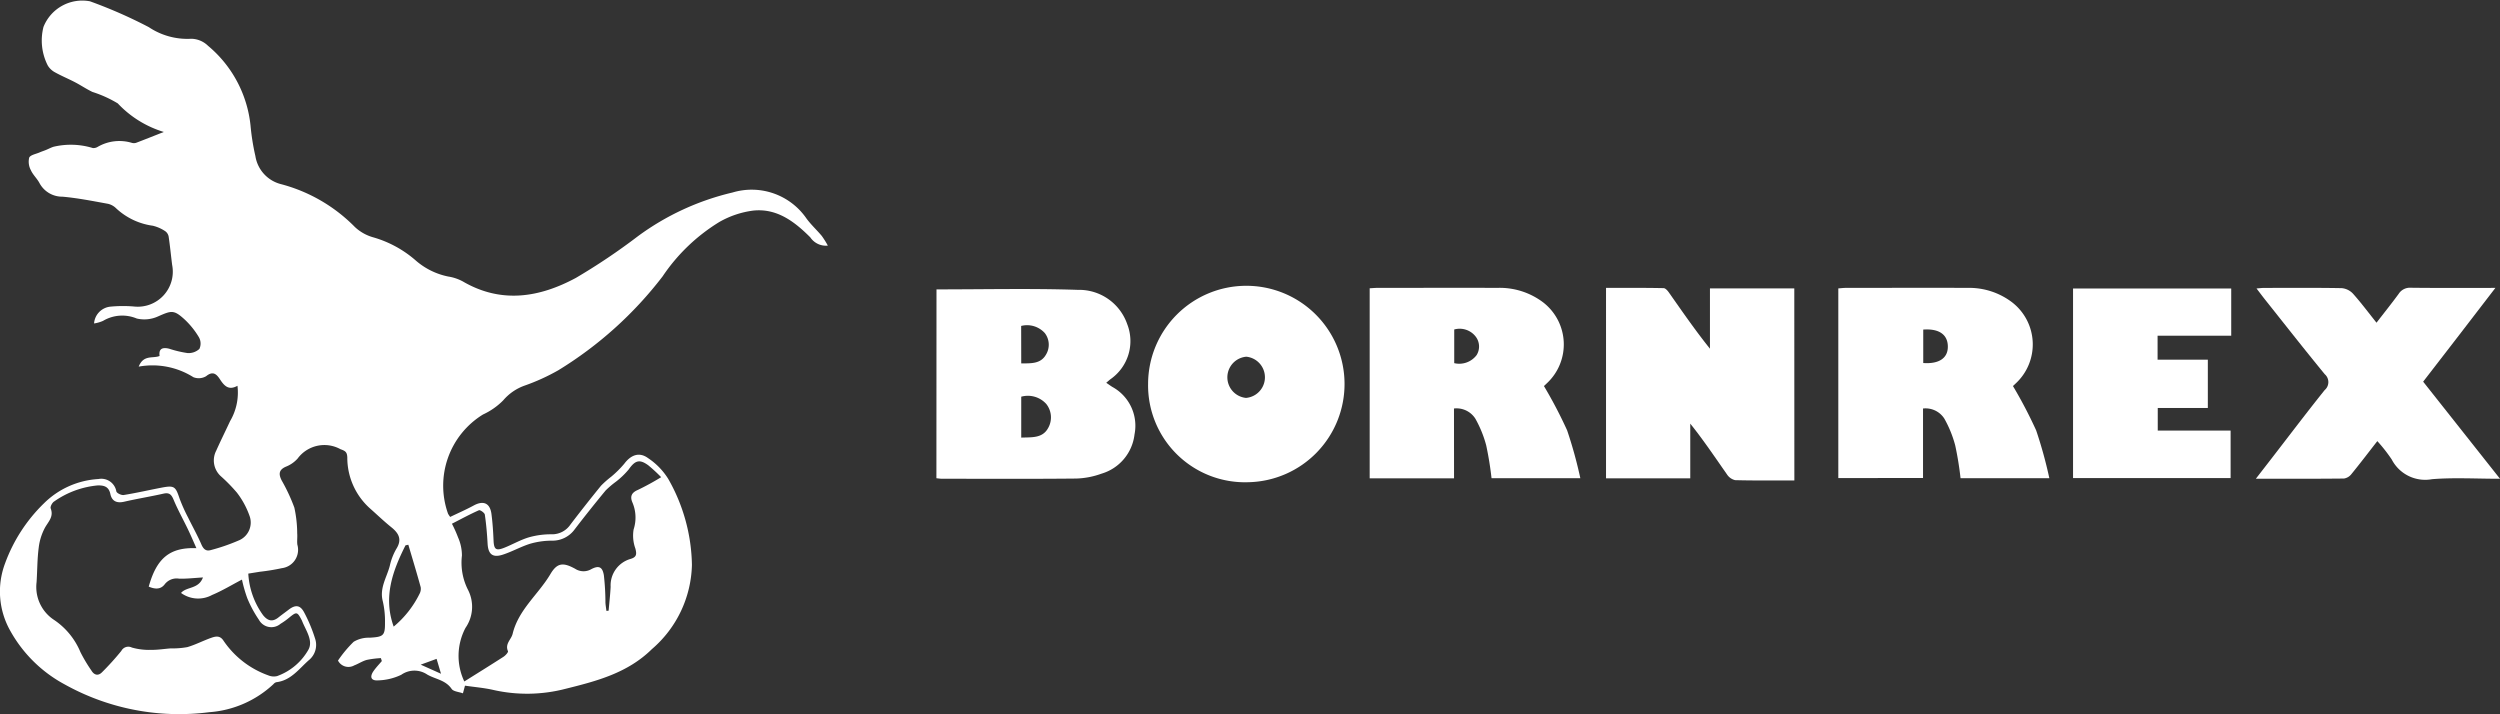
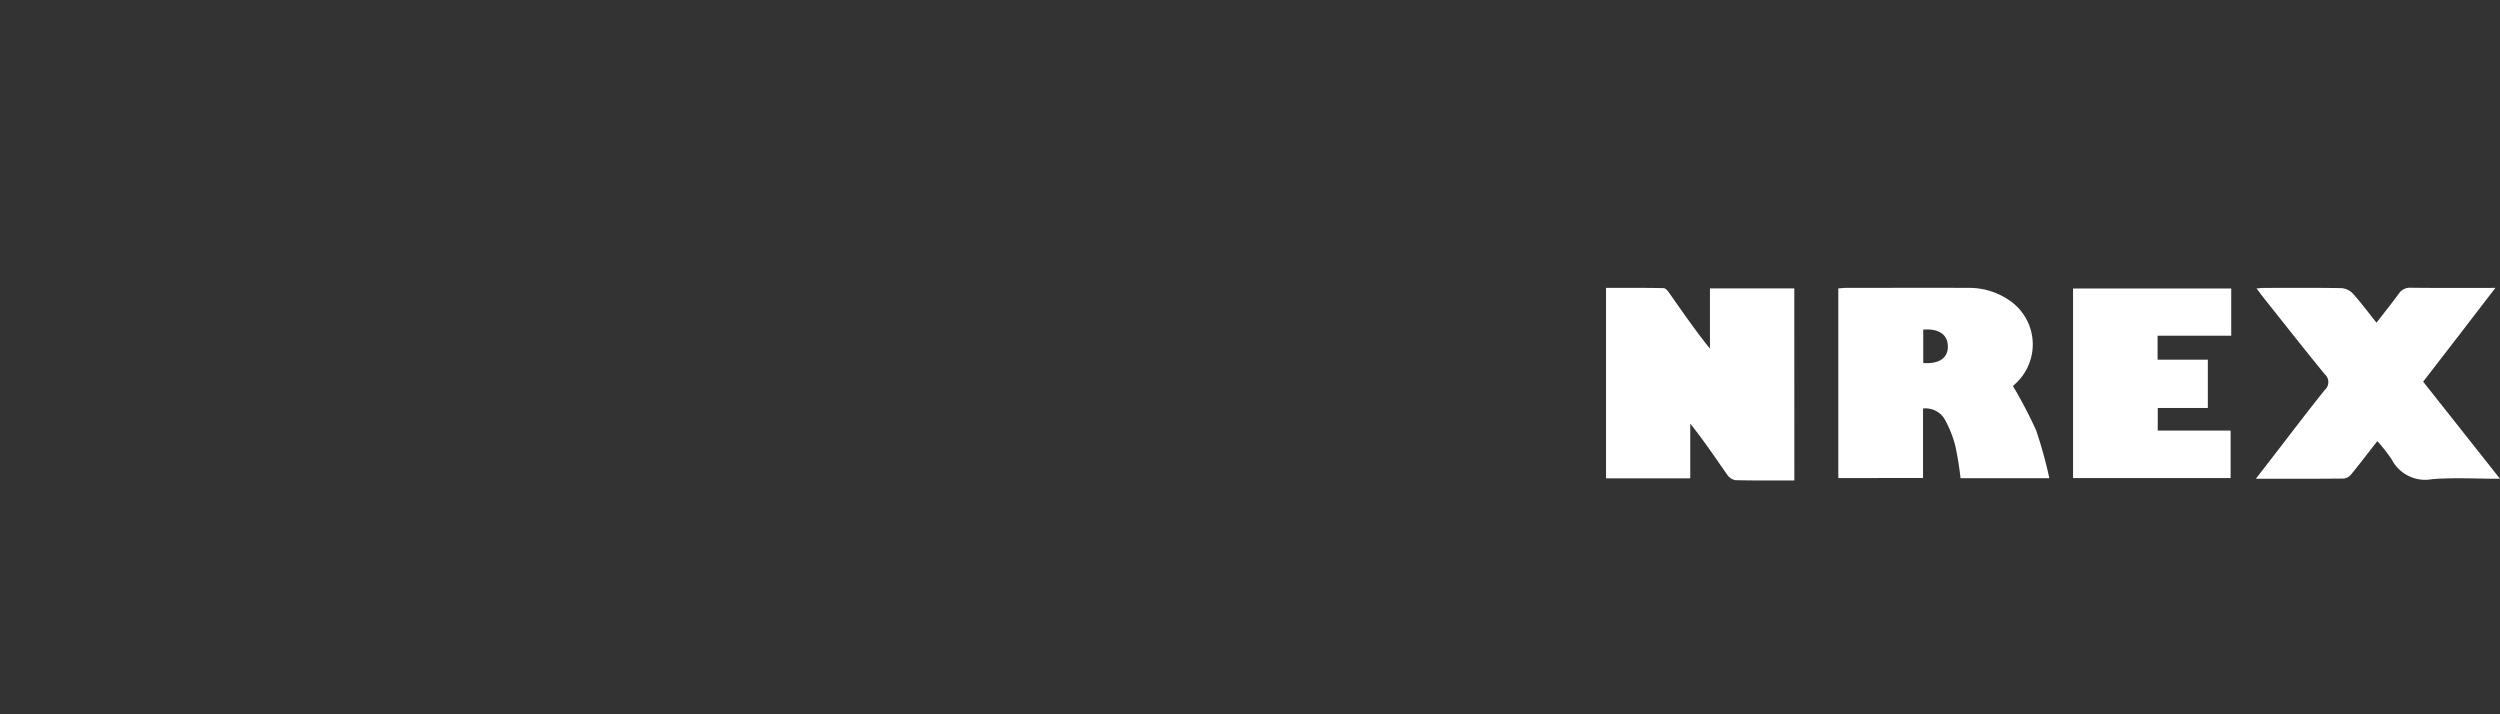
<svg xmlns="http://www.w3.org/2000/svg" width="169.158" height="48.318" viewBox="0 0 169.158 48.318">
  <rect x="0" y="0" width="169.158" height="48.318" fill="#333333" stroke="none" />
  <g transform="translate(-50 -50)">
-     <path d="M66.8,88.812A5.292,5.292,0,0,0,67.8,91.624c.316.392.635.475,1.04.154.226-.18.462-.348.691-.524.455-.348.781-.324,1.047.18a10.28,10.28,0,0,1,.736,1.757,1.332,1.332,0,0,1-.414,1.476c-.674.591-1.211,1.377-2.208,1.494a.392.392,0,0,0-.187.128,7.094,7.094,0,0,1-4.343,1.9,15.909,15.909,0,0,1-9.782-1.878,9.179,9.179,0,0,1-3.689-3.637,5.4,5.4,0,0,1-.35-4.55,10.839,10.839,0,0,1,2.627-4.061,5.706,5.706,0,0,1,3.691-1.65,1.032,1.032,0,0,1,1.213.836c.031.121.342.27.5.245.86-.139,1.712-.336,2.569-.5s.939-.072,1.206.728a11.21,11.21,0,0,0,.583,1.3c.293.6.626,1.191.892,1.806.14.325.317.494.656.388a13.017,13.017,0,0,0,1.949-.68,1.311,1.311,0,0,0,.651-1.649,5.628,5.628,0,0,0-.849-1.555,11.262,11.262,0,0,0-1.1-1.122,1.438,1.438,0,0,1-.3-1.714c.3-.672.629-1.333.939-2a3.813,3.813,0,0,0,.5-2.393c-.6.337-.9,0-1.188-.443-.23-.35-.474-.577-.933-.205a.979.979,0,0,1-.862.067,5.189,5.189,0,0,0-3.7-.715c.328-.831.967-.532,1.413-.721-.072-.517.223-.595.646-.492a7.463,7.463,0,0,0,1.242.295,1.078,1.078,0,0,0,.806-.281.863.863,0,0,0-.03-.783,5.488,5.488,0,0,0-.974-1.213c-.73-.666-.89-.6-1.8-.2a2.239,2.239,0,0,1-1.434.14,2.541,2.541,0,0,0-2.282.159,2.339,2.339,0,0,1-.607.175,1.231,1.231,0,0,1,1.065-1.133,8.86,8.86,0,0,1,1.621-.015,2.371,2.371,0,0,0,2.595-2.823c-.079-.633-.14-1.267-.234-1.9a.576.576,0,0,0-.231-.371,2.611,2.611,0,0,0-.841-.37A4.53,4.53,0,0,1,57.863,64.1a1.159,1.159,0,0,0-.552-.309c-1.025-.185-2.051-.392-3.086-.483a1.741,1.741,0,0,1-1.557-.927c-.163-.305-.44-.553-.579-.865a1.206,1.206,0,0,1-.115-.847c.08-.186.458-.247.707-.357.144-.064.3-.11.44-.17.167-.068.328-.157.5-.211a5.07,5.07,0,0,1,2.655.085.541.541,0,0,0,.335-.079,2.922,2.922,0,0,1,2.306-.272.5.5,0,0,0,.288,0c.587-.222,1.168-.456,1.879-.736a7.08,7.08,0,0,1-3.113-1.931,7.946,7.946,0,0,0-1.714-.776c-.407-.194-.783-.451-1.183-.659-.445-.232-.912-.424-1.35-.668a1.265,1.265,0,0,1-.492-.464,3.713,3.713,0,0,1-.29-2.609,2.823,2.823,0,0,1,3.145-1.734,32.211,32.211,0,0,1,3.98,1.748,4.692,4.692,0,0,0,2.873.787,1.66,1.66,0,0,1,1.136.476A8.1,8.1,0,0,1,66.952,58.5a15.523,15.523,0,0,0,.329,2.062A2.331,2.331,0,0,0,69,62.456a10.911,10.911,0,0,1,5.017,2.908,2.986,2.986,0,0,0,1.257.7,7.515,7.515,0,0,1,2.84,1.547,4.783,4.783,0,0,0,2.215,1.1,3.059,3.059,0,0,1,.989.333c2.6,1.517,5.182,1.088,7.649-.241a42.26,42.26,0,0,0,4.2-2.822,17.567,17.567,0,0,1,6.4-2.956,4.5,4.5,0,0,1,5,1.757c.307.421.7.778,1.036,1.18a5.774,5.774,0,0,1,.411.657,1.273,1.273,0,0,1-1.187-.559c-1.069-1.069-2.262-1.981-3.866-1.81a6.205,6.205,0,0,0-2.281.766A12.442,12.442,0,0,0,94.835,68.7a25.936,25.936,0,0,1-7.061,6.355,13.893,13.893,0,0,1-2.268,1.033,3.381,3.381,0,0,0-1.456,1,4.636,4.636,0,0,1-1.369.958,5.653,5.653,0,0,0-2.365,6.714,1.834,1.834,0,0,0,.145.217c.528-.255,1.072-.492,1.591-.774.651-.354,1.1-.168,1.2.562.078.594.117,1.194.143,1.793.026.619.158.731.737.5.556-.222,1.083-.531,1.652-.7a5.441,5.441,0,0,1,1.536-.206,1.5,1.5,0,0,0,1.279-.662q1.016-1.333,2.075-2.633a6.934,6.934,0,0,1,.689-.607,6.98,6.98,0,0,0,.879-.874c.444-.593,1.007-.813,1.6-.384A4.607,4.607,0,0,1,95.213,82.4a12.105,12.105,0,0,1,1.605,5.822,7.742,7.742,0,0,1-2.709,5.7c-1.64,1.615-3.722,2.158-5.835,2.683a10.335,10.335,0,0,1-4.889.08c-.615-.142-1.251-.192-1.922-.291l-.14.519c-.269-.1-.638-.118-.764-.3-.414-.607-1.108-.653-1.659-.976a1.548,1.548,0,0,0-1.749.021,3.872,3.872,0,0,1-1.552.378c-.5.041-.607-.237-.308-.653.164-.23.362-.436.545-.653l-.064-.2a6.491,6.491,0,0,0-.95.12c-.3.081-.562.262-.852.372a.794.794,0,0,1-1.1-.326,8.124,8.124,0,0,1,1.06-1.271,1.975,1.975,0,0,1,1.08-.276c.927-.054,1.048-.13,1.04-1.029a5.9,5.9,0,0,0-.149-1.437c-.235-.9.274-1.616.476-2.408a4.019,4.019,0,0,1,.437-1.131c.4-.631.183-1.051-.332-1.466S75.5,84.811,75,84.37a4.606,4.606,0,0,1-1.5-3.415c-.015-.379-.142-.446-.465-.562a2.249,2.249,0,0,0-2.894.63,2.077,2.077,0,0,1-.808.559c-.486.217-.479.518-.275.924a12.144,12.144,0,0,1,.859,1.842,8.346,8.346,0,0,1,.193,1.749c.02.25-.02.5.009.753a1.251,1.251,0,0,1-1.044,1.593,14.5,14.5,0,0,1-1.49.243Zm-3.511-1.721c-.2-.454-.378-.87-.573-1.276-.321-.668-.685-1.318-.969-2-.145-.349-.286-.5-.678-.415-.889.2-1.79.345-2.677.55-.5.114-.823-.046-.924-.522-.107-.5-.418-.589-.849-.584a6.079,6.079,0,0,0-2.952,1.086c-.133.077-.281.356-.237.47.216.558-.147.881-.385,1.3a3.8,3.8,0,0,0-.427,1.368c-.1.768-.092,1.548-.143,2.323a2.662,2.662,0,0,0,1.186,2.556,4.878,4.878,0,0,1,1.78,2.175,10.429,10.429,0,0,0,.743,1.247c.191.32.462.375.71.127a18.279,18.279,0,0,0,1.315-1.453.537.537,0,0,1,.715-.228,4.264,4.264,0,0,0,1.305.157c.439.006.88-.067,1.321-.1a5.558,5.558,0,0,0,1.125-.086c.556-.162,1.078-.44,1.627-.632.287-.1.583-.168.817.192a6.162,6.162,0,0,0,3.03,2.35.962.962,0,0,0,.6.051,3.983,3.983,0,0,0,2.1-1.753c.378-.627-.155-1.333-.408-1.975a.508.508,0,0,0-.024-.053c-.308-.586-.344-.589-.869-.16a4.445,4.445,0,0,1-.564.4.957.957,0,0,1-1.464-.268,7.9,7.9,0,0,1-.791-1.469,9.532,9.532,0,0,1-.357-1.252c-.687.358-1.332.753-2.022,1.041a1.964,1.964,0,0,1-2.1-.137c.375-.442,1.185-.243,1.483-1.049-.61.034-1.121.1-1.628.08a1.012,1.012,0,0,0-.96.384c-.289.377-.685.325-1.081.157C60.6,87.763,61.49,87.025,63.286,87.091Zm31.451-4.8a10.887,10.887,0,0,0-.873-.806c-.6-.437-.894-.334-1.328.28a5.41,5.41,0,0,1-.865.83,6.21,6.21,0,0,0-.694.591q-1.068,1.293-2.09,2.624a1.852,1.852,0,0,1-1.541.773,5.318,5.318,0,0,0-1.477.208c-.641.2-1.234.544-1.873.746-.681.214-.969-.05-1.007-.756-.036-.655-.092-1.312-.187-1.961-.018-.122-.318-.331-.4-.295-.608.269-1.194.588-1.826.912a8.348,8.348,0,0,1,.414.924,3.041,3.041,0,0,1,.263,1.229,4.061,4.061,0,0,0,.406,2.311,2.506,2.506,0,0,1-.164,2.582,4.051,4.051,0,0,0-.081,3.628c.941-.59,1.8-1.122,2.654-1.673.134-.086.331-.306.3-.378-.218-.5.221-.784.315-1.171.394-1.641,1.745-2.671,2.557-4.045.459-.776.867-.8,1.671-.36a1.044,1.044,0,0,0,1.093.028c.506-.266.757-.168.853.414a16.97,16.97,0,0,1,.106,1.851c.011.187.044.373.067.559l.148-.015c.047-.538.108-1.075.137-1.614a1.859,1.859,0,0,1,1.352-1.89c.412-.123.418-.326.322-.7a2.547,2.547,0,0,1-.119-1.295,2.6,2.6,0,0,0-.094-1.853c-.151-.375-.049-.636.373-.816A17.67,17.67,0,0,0,94.737,82.287ZM77.629,86.859l-.191.04c-.871,1.731-1.521,3.5-.8,5.5a6.8,6.8,0,0,0,1.752-2.225.709.709,0,0,0,.075-.446C78.2,88.765,77.911,87.813,77.629,86.859Zm2.212,8.73-.3-1.009-1.075.393Z" fill="#fff" />
    <path d="M171.412,82.508c-1.369,0-2.689.016-4.008-.019a.906.906,0,0,1-.558-.4c-.8-1.14-1.574-2.3-2.477-3.425v3.7h-5.7V69.48c1.3,0,2.6-.011,3.893.016.139,0,.3.2.4.35.879,1.251,1.747,2.51,2.739,3.748V69.512h5.707Z" fill="#fff" />
-     <path d="M113.366,69.581c3.238,0,6.4-.074,9.565.032a3.445,3.445,0,0,1,3.338,2.315,3.139,3.139,0,0,1-1.128,3.728c-.088.068-.171.143-.289.244.165.113.285.2.413.281a2.993,2.993,0,0,1,1.5,3.213,3.146,3.146,0,0,1-2.237,2.657,5.439,5.439,0,0,1-1.705.329c-3.032.031-6.065.015-9.1.013-.112,0-.223-.02-.363-.034ZM119.1,79.61c.714-.028,1.429.05,1.811-.632a1.454,1.454,0,0,0-.12-1.647,1.675,1.675,0,0,0-1.691-.489Zm0-5.019c.652-.01,1.293.039,1.657-.567a1.293,1.293,0,0,0-.062-1.487,1.616,1.616,0,0,0-1.6-.483Z" fill="#fff" />
-     <path d="M148.385,82.367h-5.708V69.506c.187-.01.374-.028.561-.028,2.7,0,5.4-.008,8.1,0a4.863,4.863,0,0,1,3.053.964,3.594,3.594,0,0,1,.267,5.5l-.19.18a30.473,30.473,0,0,1,1.57,3,29.662,29.662,0,0,1,.892,3.234h-6.008a22.468,22.468,0,0,0-.36-2.218,7.662,7.662,0,0,0-.736-1.811,1.509,1.509,0,0,0-1.445-.687Zm.013-7.795a1.472,1.472,0,0,0,1.513-.543,1.1,1.1,0,0,0-.061-1.253,1.366,1.366,0,0,0-1.452-.482Z" fill="#fff" />
    <path d="M174.386,82.349V69.514c.184-.013.351-.035.519-.035,2.74,0,5.48-.012,8.22,0a4.8,4.8,0,0,1,3,.961,3.6,3.6,0,0,1,.27,5.5l-.192.181a30.765,30.765,0,0,1,1.57,3,29.633,29.633,0,0,1,.892,3.236h-6.008a22.187,22.187,0,0,0-.36-2.216,7.7,7.7,0,0,0-.734-1.811,1.51,1.51,0,0,0-1.445-.689v4.7ZM180.133,72.3v2.263c1.064.076,1.663-.33,1.664-1.1C181.8,72.644,181.209,72.222,180.133,72.3Z" fill="#fff" />
    <path d="M219.158,82.395c-1.623,0-3.12-.092-4.6.028a2.546,2.546,0,0,1-2.725-1.332,10.821,10.821,0,0,0-.976-1.244c-.61.782-1.169,1.517-1.753,2.232a.792.792,0,0,1-.5.3c-1.94.022-3.88.014-5.966.014l1.045-1.349c1.2-1.551,2.382-3.116,3.608-4.646a.709.709,0,0,0,.007-1.08c-1.355-1.65-2.672-3.332-4-5-.191-.239-.373-.485-.615-.8.232-.017.375-.037.519-.037,1.75,0,3.5-.016,5.249.016a1.184,1.184,0,0,1,.76.374c.542.605,1.028,1.26,1.591,1.964.523-.677,1.026-1.305,1.5-1.952a.9.9,0,0,1,.821-.413c1.864.023,3.729.01,5.724.01-.856,1.113-1.651,2.149-2.448,3.184s-1.611,2.087-2.44,3.161Z" fill="#fff" />
-     <path d="M127.684,75.96a6.646,6.646,0,1,1,6.789,6.668A6.557,6.557,0,0,1,127.684,75.96Zm6.623.964a1.4,1.4,0,0,0,.023-2.788,1.4,1.4,0,0,0-.023,2.788Z" fill="#fff" />
    <path d="M200.972,69.521v3.194h-4.983v1.622h3.4v3.268H196v1.529h4.93v3.214H190.269V69.521Z" fill="#fff" />
  </g>
</svg>